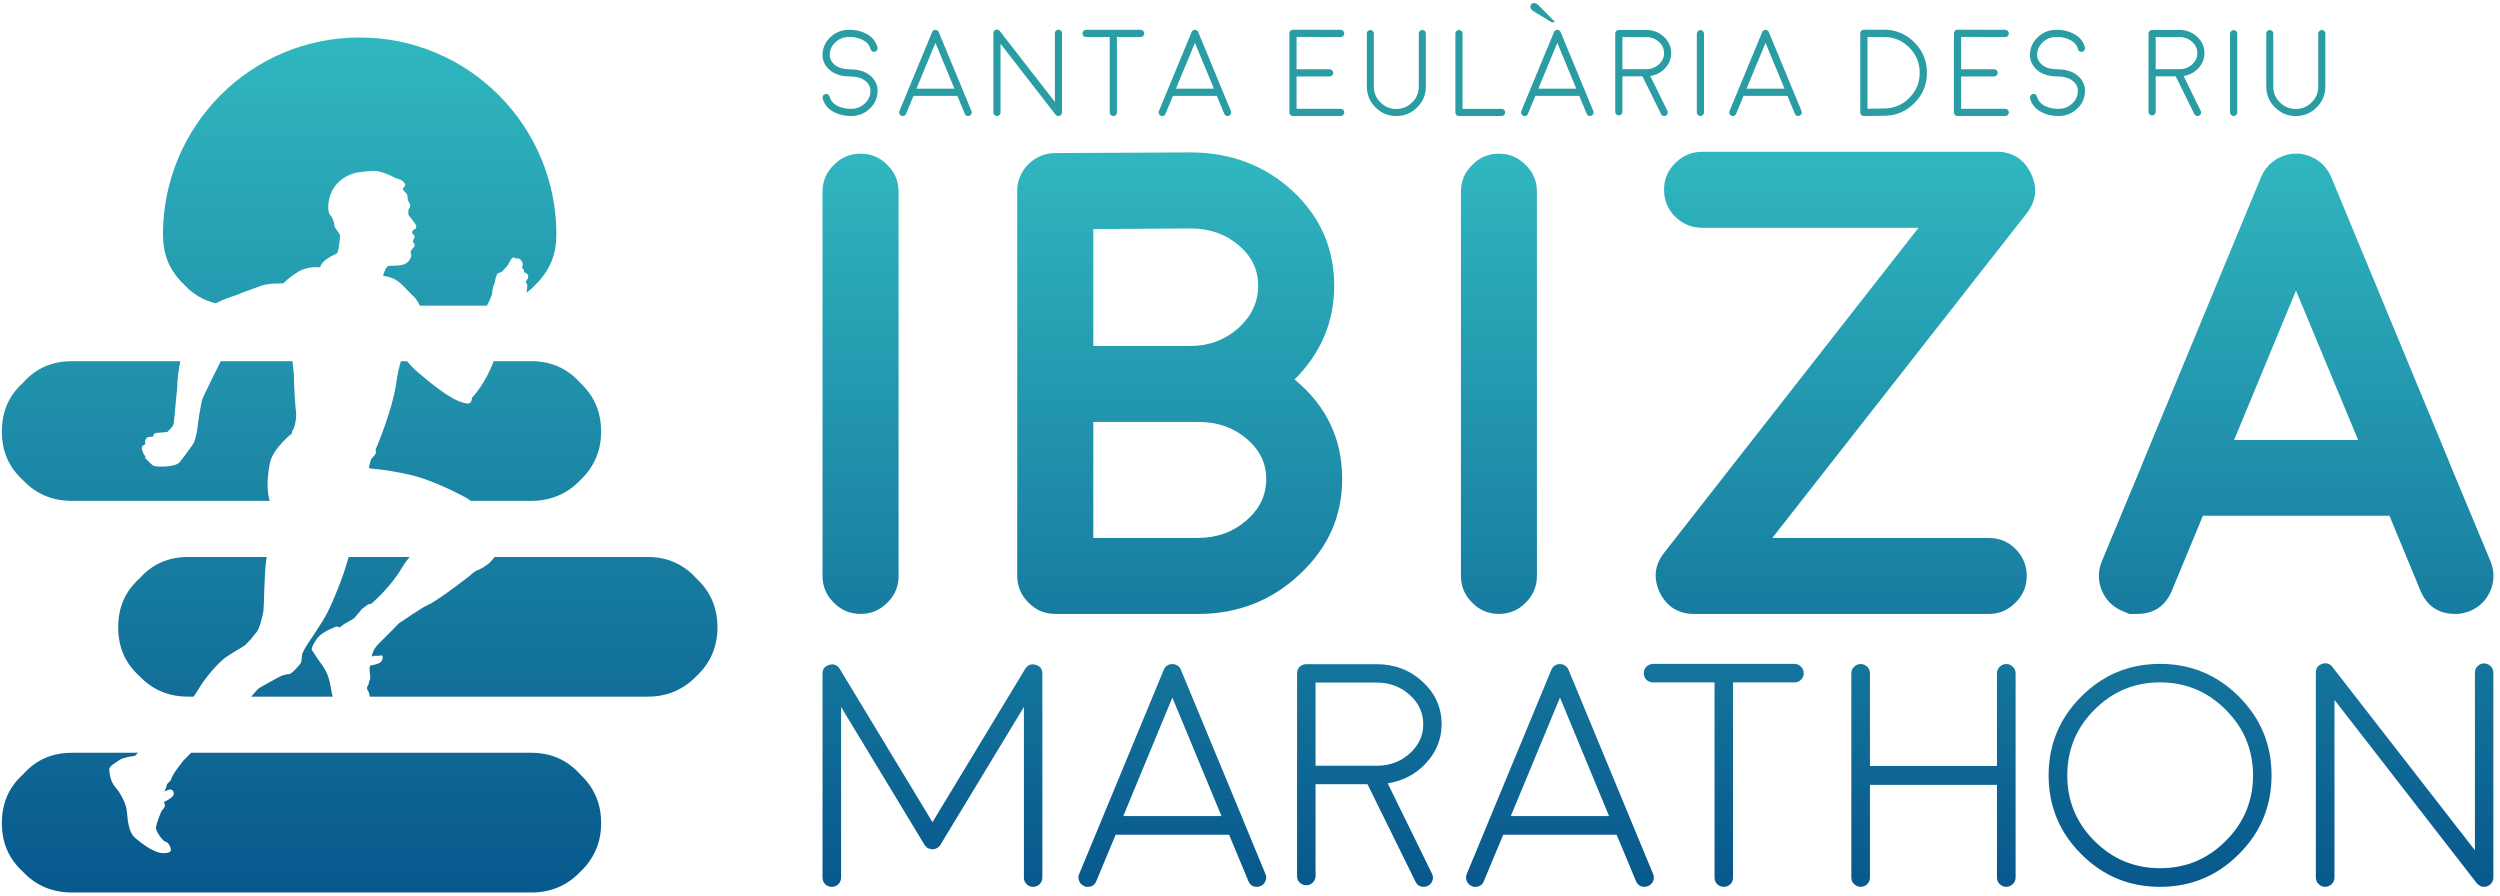
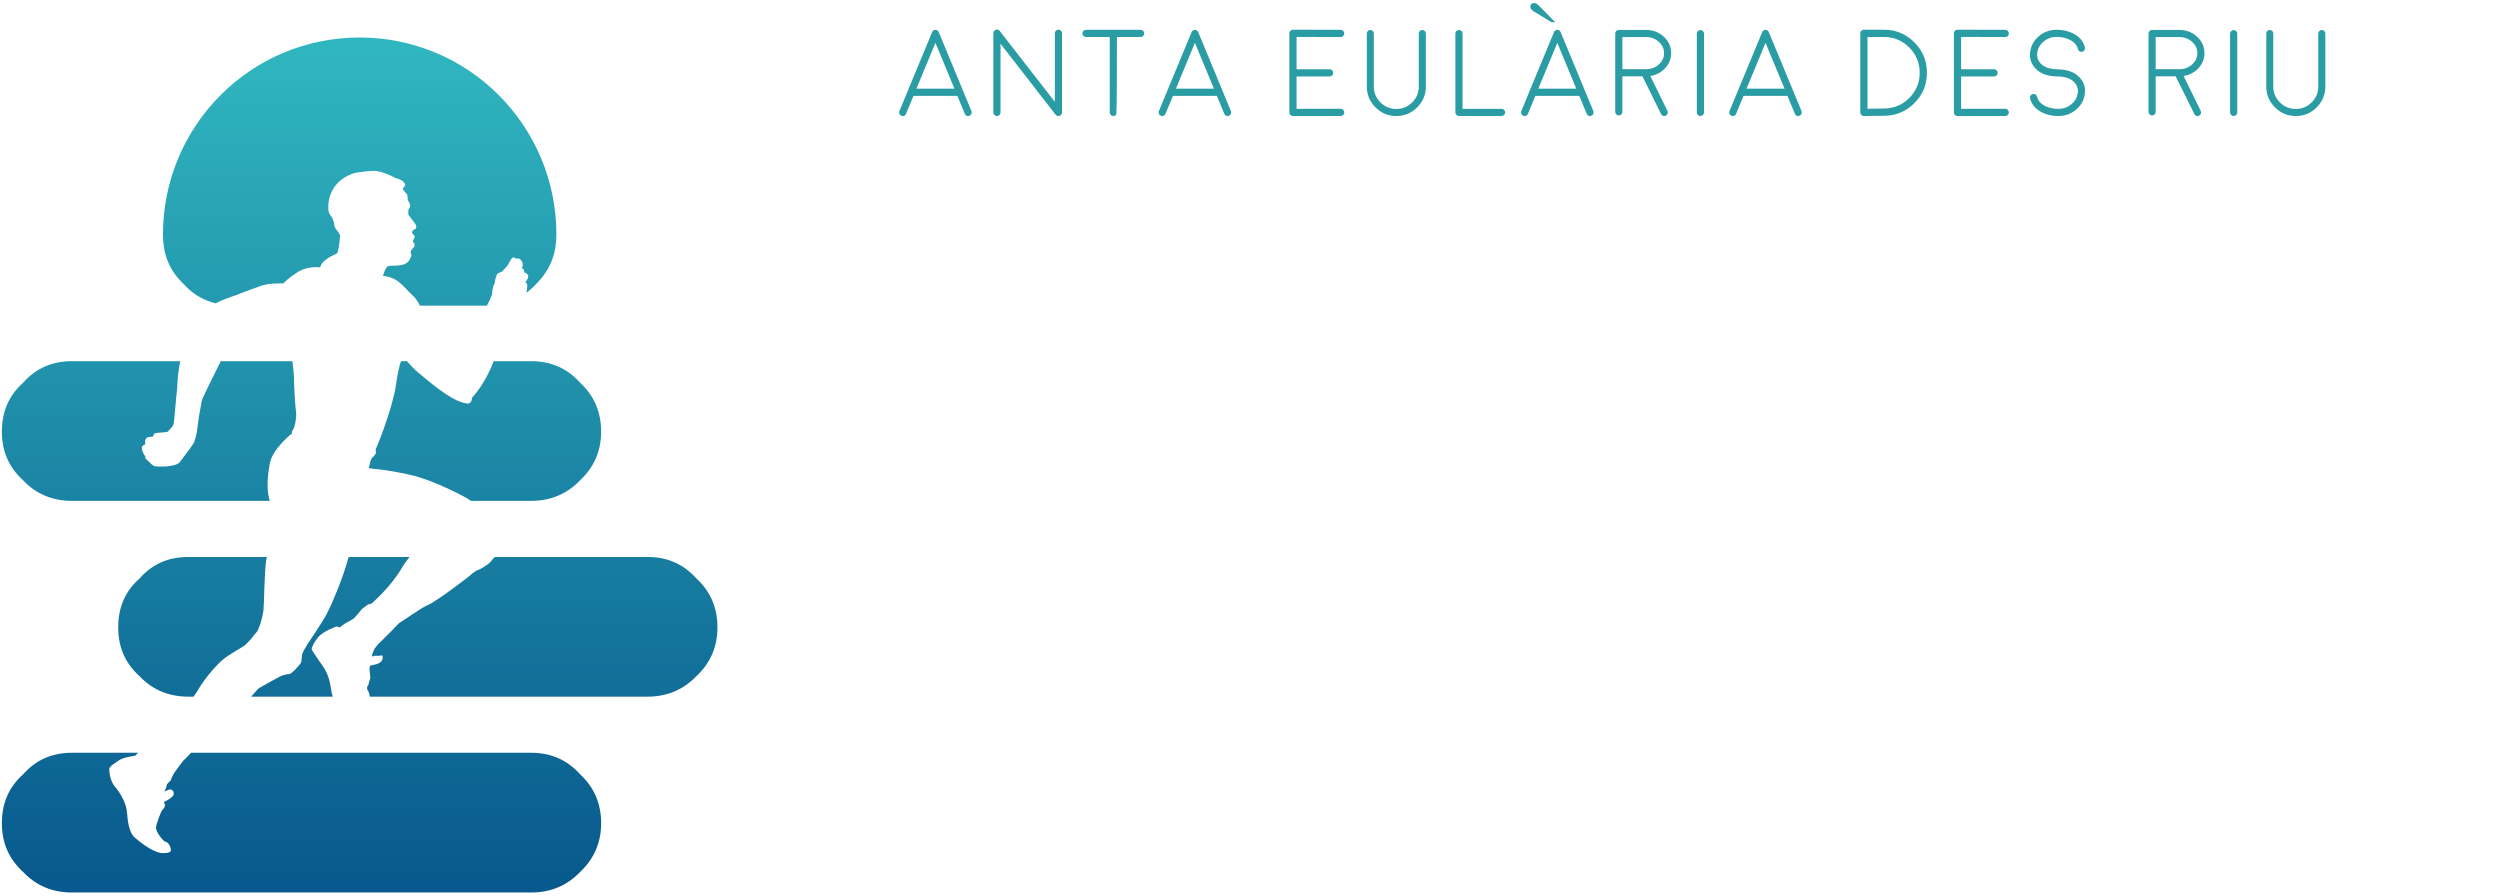
<svg xmlns="http://www.w3.org/2000/svg" id="" viewBox="0 0 254 91" style="background-color:#ffffff00" version="1.1" xml:space="preserve" x="0px" y="0px" width="254px" height="91px">
  <defs>
    <clipPath id="mask1">
      <path d="M 104.153 67.972 L 94.739 83.532 L 85.326 67.972 C 85.071 67.564 84.72 67.421 84.266 67.546 C 83.802 67.671 83.568 67.972 83.568 68.445 L 83.568 89.152 C 83.568 89.419 83.662 89.645 83.837 89.834 C 84.029 90.009 84.258 90.103 84.519 90.103 C 84.771 90.103 84.991 90.009 85.181 89.834 C 85.363 89.645 85.451 89.419 85.451 89.152 L 85.455 89.152 L 85.455 71.825 L 93.934 85.837 L 93.951 85.85 L 93.951 85.868 C 93.976 85.89 93.996 85.918 94.014 85.947 C 94.035 85.97 94.06 85.991 94.076 86.008 C 94.098 86.033 94.121 86.051 94.141 86.072 C 94.176 86.096 94.199 86.118 94.214 86.139 C 94.269 86.168 94.277 86.173 94.261 86.151 C 94.261 86.151 94.269 86.158 94.277 86.168 L 94.299 86.168 C 94.334 86.191 94.362 86.209 94.395 86.215 C 94.414 86.225 94.439 86.235 94.476 86.248 C 94.505 86.26 94.539 86.262 94.566 86.262 C 94.588 86.27 94.615 86.278 94.646 86.278 C 94.678 86.289 94.709 86.296 94.742 86.296 C 94.773 86.296 94.803 86.289 94.838 86.278 C 94.867 86.278 94.897 86.27 94.913 86.262 C 94.95 86.262 94.978 86.26 95.007 86.248 C 95.04 86.235 95.068 86.225 95.086 86.215 C 95.116 86.209 95.154 86.19 95.184 86.168 C 95.223 86.143 95.24 86.139 95.233 86.151 C 95.199 86.173 95.207 86.168 95.264 86.139 C 95.283 86.118 95.309 86.096 95.339 86.072 C 95.362 86.051 95.384 86.033 95.402 86.008 C 95.416 85.998 95.436 85.973 95.465 85.947 C 95.49 85.918 95.51 85.89 95.528 85.868 L 95.528 85.85 L 95.545 85.837 L 104.029 71.825 L 104.029 89.152 C 104.029 89.419 104.117 89.645 104.301 89.834 C 104.484 90.009 104.709 90.103 104.96 90.103 C 105.224 90.103 105.447 90.009 105.621 89.834 C 105.813 89.645 105.905 89.419 105.905 89.152 L 105.905 68.445 C 105.905 67.972 105.676 67.672 105.212 67.546 C 105.106 67.516 105.005 67.502 104.91 67.502 C 104.598 67.502 104.346 67.659 104.153 67.972 L 104.153 67.972 ZM 133.661 69.348 L 139.872 69.348 C 141.173 69.348 142.29 69.763 143.216 70.592 C 144.14 71.416 144.603 72.413 144.603 73.582 C 144.603 74.73 144.152 75.712 143.251 76.531 C 142.353 77.358 141.266 77.774 139.978 77.798 L 133.661 77.798 L 133.661 69.348 ZM 139.872 67.483 L 132.714 67.483 C 132.459 67.483 132.24 67.57 132.048 67.751 C 131.868 67.927 131.781 68.15 131.781 68.418 L 131.781 89.011 C 131.781 89.264 131.868 89.487 132.048 89.674 C 132.24 89.85 132.459 89.941 132.714 89.941 C 132.977 89.941 133.198 89.85 133.372 89.674 C 133.56 89.487 133.661 89.264 133.661 89.011 L 133.661 79.672 L 138.936 79.672 L 143.815 89.578 C 143.983 89.924 144.264 90.103 144.654 90.103 C 144.802 90.103 144.939 90.073 145.065 90.003 C 145.295 89.891 145.455 89.714 145.534 89.47 C 145.625 89.224 145.607 88.99 145.489 88.761 L 140.99 79.585 C 142.554 79.339 143.858 78.657 144.891 77.524 C 145.945 76.389 146.468 75.076 146.468 73.582 C 146.468 71.895 145.826 70.454 144.542 69.267 C 143.251 68.076 141.69 67.482 139.872 67.482 L 139.872 67.483 ZM 203.164 67.751 C 202.982 67.927 202.892 68.15 202.892 68.418 L 202.892 77.826 L 189.988 77.826 L 189.988 68.418 C 189.988 68.15 189.894 67.927 189.719 67.751 C 189.527 67.564 189.306 67.466 189.041 67.466 C 188.779 67.466 188.552 67.564 188.377 67.751 C 188.185 67.927 188.094 68.15 188.094 68.418 L 188.094 89.152 C 188.094 89.419 188.185 89.641 188.377 89.816 C 188.552 90.003 188.779 90.101 189.041 90.101 C 189.306 90.101 189.527 90.003 189.719 89.816 C 189.894 89.641 189.988 89.419 189.988 89.152 L 189.988 79.741 L 202.892 79.741 L 202.892 89.155 C 202.892 89.419 202.982 89.642 203.164 89.816 C 203.351 90.003 203.579 90.103 203.844 90.103 C 204.101 90.103 204.322 90.003 204.505 89.816 C 204.694 89.641 204.786 89.419 204.786 89.152 L 204.786 68.418 C 204.786 68.15 204.694 67.927 204.505 67.751 C 204.322 67.564 204.101 67.466 203.844 67.466 C 203.579 67.466 203.351 67.564 203.164 67.751 L 203.164 67.751 ZM 119.112 70.874 L 124.105 82.915 L 114.123 82.915 L 119.112 70.874 ZM 119 67.482 L 118.924 67.482 C 118.802 67.498 118.695 67.551 118.591 67.626 C 118.602 67.614 118.584 67.63 118.523 67.671 C 118.487 67.7 118.459 67.724 118.446 67.732 C 118.439 67.745 118.415 67.772 118.384 67.812 L 118.32 67.876 C 118.293 67.938 118.265 67.993 118.24 68.051 L 111.845 83.487 L 111.845 83.496 L 109.648 88.788 C 109.545 89.031 109.545 89.277 109.648 89.515 C 109.745 89.759 109.912 89.924 110.156 90.022 C 110.271 90.073 110.328 90.103 110.328 90.103 L 110.519 90.103 C 110.939 90.103 111.231 89.908 111.388 89.515 L 113.348 84.81 L 124.875 84.81 L 126.836 89.515 C 126.992 89.908 127.281 90.103 127.703 90.103 C 127.828 90.103 127.953 90.073 128.067 90.022 C 128.307 89.923 128.478 89.759 128.568 89.515 C 128.676 89.277 128.676 89.031 128.568 88.788 L 126.377 83.496 L 126.377 83.487 L 119.98 68.051 C 119.957 67.993 119.932 67.938 119.9 67.876 C 119.9 67.888 119.879 67.863 119.837 67.812 C 119.801 67.772 119.787 67.745 119.763 67.732 C 119.763 67.732 119.737 67.718 119.696 67.671 L 119.635 67.626 C 119.527 67.551 119.413 67.501 119.283 67.482 L 119.209 67.482 C 119.154 67.473 119.111 67.466 119.111 67.466 C 119.1 67.466 119.064 67.473 119 67.482 L 119 67.482 ZM 158.495 70.874 L 163.481 82.915 L 153.497 82.915 L 158.495 70.874 ZM 158.379 67.482 L 158.299 67.482 C 158.185 67.498 158.079 67.551 157.97 67.626 C 157.978 67.614 157.962 67.63 157.907 67.671 C 157.86 67.7 157.834 67.724 157.826 67.732 C 157.818 67.745 157.797 67.772 157.762 67.812 L 157.702 67.876 C 157.667 67.938 157.642 67.993 157.619 68.051 L 151.223 83.487 L 151.223 83.496 L 149.025 88.788 C 148.921 89.031 148.921 89.277 149.025 89.515 C 149.121 89.759 149.293 89.924 149.534 90.022 C 149.652 90.073 149.707 90.103 149.707 90.103 L 149.902 90.103 C 150.319 90.103 150.606 89.908 150.764 89.515 L 152.726 84.81 L 164.25 84.81 L 166.214 89.515 C 166.378 89.908 166.66 90.103 167.084 90.103 C 167.207 90.103 167.326 90.073 167.444 90.022 C 167.685 89.923 167.859 89.759 167.953 89.515 C 168.058 89.277 168.058 89.031 167.953 88.788 L 165.756 83.496 L 165.756 83.487 L 159.361 68.051 C 159.337 67.993 159.309 67.938 159.281 67.876 C 159.281 67.888 159.262 67.863 159.219 67.812 C 159.185 67.772 159.164 67.745 159.144 67.732 C 159.144 67.732 159.12 67.718 159.074 67.671 L 159.012 67.626 C 158.907 67.551 158.79 67.501 158.665 67.482 L 158.585 67.482 C 158.53 67.473 158.503 67.466 158.481 67.466 C 158.481 67.466 158.439 67.473 158.379 67.482 L 158.379 67.482 ZM 167.963 67.451 C 167.696 67.451 167.472 67.546 167.274 67.732 C 167.096 67.915 167.009 68.137 167.009 68.399 C 167.009 68.66 167.096 68.882 167.274 69.065 C 167.472 69.24 167.696 69.33 167.963 69.33 L 174.197 69.33 L 174.197 89.152 C 174.197 89.419 174.286 89.645 174.468 89.834 C 174.658 90.009 174.878 90.103 175.129 90.103 C 175.392 90.103 175.619 90.009 175.806 89.834 C 175.99 89.645 176.077 89.419 176.077 89.152 L 176.077 69.33 L 182.315 69.33 C 182.58 69.33 182.801 69.24 182.977 69.065 C 183.167 68.882 183.261 68.66 183.261 68.399 C 183.261 68.137 183.167 67.915 182.977 67.732 C 182.801 67.546 182.58 67.451 182.315 67.451 L 167.963 67.451 ZM 212.797 85.442 C 210.954 83.598 210.035 81.38 210.035 78.777 C 210.035 76.175 210.954 73.948 212.797 72.107 C 214.638 70.256 216.858 69.33 219.464 69.33 C 222.067 69.33 224.289 70.256 226.129 72.107 C 227.981 73.95 228.908 76.175 228.908 78.777 C 228.908 81.38 227.981 83.599 226.129 85.442 C 224.289 87.288 222.067 88.21 219.464 88.21 C 216.858 88.21 214.638 87.288 212.797 85.442 L 212.797 85.442 ZM 211.456 70.769 C 209.245 72.977 208.139 75.65 208.139 78.777 C 208.139 81.906 209.245 84.571 211.456 86.78 C 213.664 88.998 216.334 90.103 219.464 90.103 C 222.585 90.103 225.26 88.998 227.472 86.78 C 229.684 84.572 230.79 81.906 230.79 78.777 C 230.79 75.65 229.684 72.981 227.472 70.769 C 225.26 68.558 222.585 67.451 219.464 67.451 C 216.334 67.451 213.664 68.558 211.456 70.769 L 211.456 70.769 ZM 235.921 67.451 C 235.499 67.599 235.289 67.898 235.289 68.351 L 235.289 89.152 C 235.289 89.419 235.384 89.641 235.571 89.816 C 235.748 90.003 235.973 90.101 236.234 90.101 C 236.497 90.101 236.719 90.003 236.903 89.816 C 237.09 89.641 237.185 89.419 237.185 89.152 L 237.185 71.113 L 251.642 89.737 L 251.655 89.753 L 251.671 89.772 C 251.703 89.798 251.721 89.814 251.721 89.814 C 251.721 89.814 251.735 89.831 251.766 89.866 C 251.798 89.884 251.815 89.898 251.828 89.913 C 251.86 89.929 251.894 89.951 251.94 89.974 C 251.971 89.998 251.99 90.008 252.003 90.02 C 252.032 90.031 252.073 90.048 252.128 90.071 L 252.19 90.084 C 252.252 90.093 252.316 90.101 252.377 90.101 C 252.432 90.101 252.489 90.093 252.565 90.084 C 252.565 90.084 252.586 90.077 252.616 90.071 C 252.661 90.06 252.694 90.048 252.728 90.038 C 252.744 90.024 252.766 90.014 252.789 90.003 C 252.819 89.998 252.85 89.981 252.885 89.957 C 252.906 89.944 252.921 89.941 252.934 89.923 C 252.944 89.916 252.952 89.91 252.959 89.905 C 252.951 89.916 252.967 89.9 253.01 89.869 C 253.041 89.834 253.065 89.812 253.075 89.798 C 253.093 89.775 253.115 89.753 253.135 89.72 C 253.161 89.691 253.172 89.661 253.182 89.645 C 253.208 89.626 253.223 89.595 253.227 89.567 C 253.24 89.532 253.253 89.507 253.265 89.484 C 253.273 89.462 253.285 89.429 253.295 89.389 C 253.303 89.356 253.31 89.332 253.31 89.31 C 253.326 89.281 253.326 89.247 253.326 89.215 L 253.326 89.152 L 253.326 68.351 C 253.326 68.087 253.24 67.863 253.055 67.689 C 252.871 67.497 252.648 67.404 252.377 67.404 C 252.128 67.404 251.908 67.496 251.719 67.689 C 251.534 67.863 251.451 68.087 251.451 68.351 L 251.451 86.387 L 236.978 67.77 C 236.783 67.515 236.548 67.387 236.275 67.387 C 236.164 67.387 236.046 67.408 235.921 67.451 L 235.921 67.451 ZM 231.803 15.911 L 231.804 15.91 C 231.781 15.921 231.78 15.922 231.803 15.911 L 231.803 15.911 ZM 231.804 15.91 C 231.808 15.908 231.812 15.906 231.819 15.903 C 231.82 15.902 231.82 15.902 231.82 15.902 C 231.819 15.902 231.812 15.905 231.804 15.91 L 231.804 15.91 ZM 233.273 29.523 L 239.586 44.702 L 226.987 44.702 L 233.273 29.523 ZM 233.468 15.616 L 233.275 15.616 L 233.109 15.616 L 232.911 15.616 L 232.749 15.651 C 232.644 15.67 232.566 15.687 232.519 15.687 L 232.388 15.716 C 232.26 15.761 232.183 15.78 232.165 15.78 C 232.12 15.801 232.04 15.824 231.932 15.849 C 231.881 15.873 231.843 15.892 231.819 15.903 C 231.812 15.908 231.776 15.933 231.706 15.976 C 231.596 16.02 231.518 16.053 231.478 16.075 C 231.451 16.075 231.389 16.107 231.281 16.172 L 231.15 16.27 C 231.122 16.294 231.069 16.335 230.981 16.398 C 230.874 16.464 230.83 16.5 230.856 16.5 C 230.83 16.5 230.773 16.544 230.688 16.63 C 230.623 16.672 230.58 16.707 230.555 16.73 C 230.555 16.748 230.512 16.802 230.423 16.891 C 230.36 16.955 230.331 17 230.331 17.023 C 230.303 17.046 230.26 17.087 230.199 17.152 C 230.128 17.242 230.098 17.296 230.098 17.319 C 230.076 17.341 230.034 17.392 229.971 17.484 L 229.903 17.645 C 229.834 17.752 229.78 17.863 229.735 17.971 L 217.694 47.03 L 217.694 47.06 L 213.54 57.041 C 213.148 58.02 213.148 59.003 213.54 59.983 C 213.956 60.966 214.653 61.662 215.635 62.081 C 216.117 62.276 216.353 62.377 216.353 62.377 L 217.109 62.377 C 218.829 62.377 220.023 61.577 220.673 59.984 L 223.818 52.397 L 242.768 52.397 L 245.906 59.984 C 246.562 61.577 247.75 62.377 249.474 62.377 C 249.977 62.377 250.471 62.278 250.948 62.082 C 251.93 61.664 252.626 60.968 253.043 59.984 C 253.438 59.004 253.438 58.022 253.043 57.044 L 248.881 47.063 L 248.881 47.032 L 236.846 17.974 C 236.803 17.865 236.746 17.756 236.682 17.645 C 236.682 17.623 236.649 17.571 236.579 17.486 C 236.519 17.395 236.482 17.343 236.482 17.32 C 236.482 17.298 236.434 17.244 236.352 17.154 L 236.258 17.025 C 236.258 17.002 236.213 16.949 236.128 16.861 C 236.06 16.795 236.028 16.749 236.028 16.73 C 235.981 16.708 235.928 16.662 235.865 16.595 C 235.798 16.53 235.753 16.5 235.736 16.5 C 235.708 16.476 235.653 16.436 235.566 16.368 L 235.44 16.273 C 235.414 16.247 235.352 16.203 235.239 16.139 C 235.13 16.077 235.091 16.054 235.108 16.077 C 234.892 15.947 234.65 15.849 234.389 15.78 C 234.431 15.78 234.389 15.771 234.256 15.75 C 234.147 15.706 234.074 15.687 234.029 15.687 L 233.861 15.651 L 233.669 15.616 L 233.468 15.616 ZM 84.717 16.761 C 83.955 17.5 83.568 18.409 83.568 19.477 L 83.568 58.512 C 83.568 59.581 83.955 60.486 84.717 61.23 C 85.459 61.992 86.359 62.373 87.431 62.373 C 88.498 62.373 89.408 61.993 90.152 61.23 C 90.916 60.486 91.295 59.581 91.295 58.512 L 91.295 19.477 C 91.295 18.409 90.916 17.5 90.152 16.761 C 89.409 15.996 88.5 15.614 87.431 15.614 C 86.359 15.614 85.459 15.996 84.717 16.761 L 84.717 16.761 ZM 149.577 16.761 C 148.815 17.5 148.431 18.409 148.431 19.477 L 148.431 58.512 C 148.431 59.581 148.815 60.486 149.577 61.23 C 150.314 61.992 151.219 62.373 152.292 62.373 C 153.363 62.373 154.265 61.993 155.011 61.23 C 155.768 60.486 156.151 59.581 156.151 58.512 L 156.151 19.477 C 156.151 18.409 155.768 17.5 155.011 16.761 C 154.265 15.996 153.363 15.614 152.292 15.614 C 151.221 15.614 150.314 15.996 149.577 16.761 L 149.577 16.761 ZM 111.08 42.87 L 120.956 42.87 L 121.482 42.87 L 121.777 42.87 C 123.698 42.87 125.323 43.441 126.654 44.574 C 127.983 45.688 128.648 47.053 128.648 48.665 C 128.648 50.323 127.971 51.73 126.625 52.883 C 125.267 54.063 123.631 54.653 121.713 54.653 L 111.08 54.653 L 111.08 42.87 ZM 111.081 23.273 L 120.956 23.21 C 122.879 23.21 124.508 23.776 125.839 24.908 C 127.168 26.023 127.83 27.393 127.83 29.033 C 127.83 30.69 127.153 32.13 125.806 33.351 C 124.428 34.55 122.813 35.151 120.956 35.151 L 111.081 35.151 L 111.081 23.273 ZM 107.184 15.552 C 106.139 15.574 105.23 15.955 104.464 16.695 C 103.727 17.462 103.351 18.363 103.351 19.413 L 103.351 58.512 C 103.351 59.581 103.741 60.486 104.501 61.23 C 105.24 61.992 106.15 62.373 107.217 62.373 L 107.217 62.377 L 121.713 62.377 C 125.744 62.377 129.193 61.035 132.05 58.348 C 134.93 55.669 136.367 52.438 136.367 48.665 C 136.367 44.588 134.759 41.213 131.53 38.554 C 134.214 35.87 135.553 32.695 135.553 29.033 C 135.553 25.237 134.149 22.031 131.336 19.413 C 128.499 16.795 125.027 15.485 120.924 15.485 L 107.184 15.552 ZM 172.961 15.42 C 171.894 15.42 170.978 15.801 170.213 16.564 C 169.447 17.308 169.068 18.215 169.068 19.282 C 169.068 20.349 169.447 21.264 170.213 22.031 C 170.977 22.77 171.894 23.145 172.961 23.145 L 194.918 23.145 L 169.106 56.122 C 168.095 57.392 167.951 58.755 168.641 60.216 C 169.363 61.654 170.53 62.377 172.144 62.377 L 202.052 62.377 C 203.117 62.377 204.022 61.993 204.769 61.231 C 205.527 60.489 205.917 59.582 205.917 58.512 C 205.917 57.447 205.527 56.528 204.769 55.767 C 204.022 55.024 203.117 54.655 202.052 54.655 L 180.065 54.655 L 205.917 21.673 C 206.893 20.409 207.032 19.053 206.341 17.614 C 205.62 16.149 204.462 15.42 202.873 15.42 L 172.961 15.42 Z" fill="none" />
    </clipPath>
    <linearGradient id="gradient1" x1="49.994%" y1="0.067%" x2="49.994%" y2="100.067%">
      <stop stop-color="#30b6bf" stop-opacity="1" offset="1%" />
      <stop stop-color="#08598d" stop-opacity="1" offset="99%" />
    </linearGradient>
    <clipPath id="mask2">
      <path d="M 19.416 76.481 C 19.063 76.841 18.795 77.119 18.795 77.119 L 18.642 77.261 C 18.517 77.404 17.717 78.481 17.641 78.626 C 17.569 78.772 17.351 79.206 17.351 79.277 C 17.285 79.344 17.147 79.491 17.068 79.564 C 16.99 79.633 16.922 79.707 16.922 79.845 C 16.922 79.987 16.704 80.424 16.704 80.424 C 16.704 80.424 17.147 80.202 17.285 80.202 C 17.428 80.202 17.717 80.353 17.643 80.712 C 17.569 81.068 16.639 81.497 16.639 81.497 C 16.923 81.861 16.639 82.148 16.491 82.293 C 16.344 82.435 15.85 83.8 15.85 84.091 C 15.779 84.377 16.56 85.529 16.851 85.529 C 17.148 85.596 17.352 86.109 17.352 86.251 C 17.352 86.384 17.499 86.679 16.56 86.679 C 15.634 86.679 14.262 85.596 13.691 85.098 C 13.111 84.59 12.971 83.443 12.899 82.509 C 12.83 81.577 12.176 80.496 11.68 79.925 C 11.174 79.344 11.101 78.415 11.101 78.122 C 11.101 77.835 11.895 77.404 12.176 77.192 C 12.533 76.972 13.404 76.831 13.471 76.831 C 13.548 76.831 13.832 76.761 13.832 76.689 C 13.832 76.648 13.941 76.564 14.056 76.481 L 7.307 76.481 C 5.314 76.481 3.661 77.186 2.358 78.663 C 0.871 79.99 0.19 81.637 0.19 83.632 C 0.19 85.602 0.871 87.246 2.358 88.597 C 3.661 89.976 5.314 90.677 7.307 90.677 L 53.997 90.677 C 55.93 90.677 57.617 89.976 58.935 88.597 C 60.364 87.246 61.076 85.602 61.076 83.632 C 61.076 81.637 60.364 79.99 58.935 78.663 C 57.616 77.186 55.929 76.481 53.997 76.481 L 19.416 76.481 ZM 19.129 56.588 C 17.131 56.588 15.481 57.292 14.176 58.773 C 12.689 60.098 12.009 61.742 12.009 63.741 C 12.009 65.71 12.689 67.356 14.176 68.698 C 15.481 70.078 17.131 70.779 19.129 70.779 L 19.665 70.779 C 19.838 70.544 19.981 70.328 20.086 70.148 C 20.874 68.782 22.097 67.484 22.603 67.053 C 23.034 66.626 24.758 65.69 24.901 65.547 C 25.043 65.399 25.4 65.045 25.468 64.965 C 25.551 64.902 25.766 64.536 26.049 64.251 C 26.335 63.967 26.698 62.598 26.769 62.02 C 26.84 61.449 26.84 58.214 27.059 56.846 C 27.076 56.766 27.099 56.676 27.113 56.588 L 19.129 56.588 ZM 35.422 56.588 C 34.856 58.724 33.734 61.325 33.302 62.165 C 32.816 63.169 31.303 65.327 31.225 65.474 C 31.164 65.547 30.801 66.189 30.721 66.409 C 30.649 66.626 30.649 67.129 30.582 67.336 C 30.438 67.556 29.648 68.489 29.361 68.489 C 29.067 68.489 28.639 68.63 28.348 68.782 C 28.063 68.923 26.556 69.784 26.415 69.856 C 26.265 69.933 26.121 70.068 25.766 70.503 C 25.686 70.595 25.599 70.684 25.519 70.779 L 33.815 70.779 C 33.707 70.512 33.698 70.323 33.672 70.219 C 33.601 69.933 33.531 68.709 32.816 67.7 C 32.093 66.697 31.735 66.118 31.666 65.976 C 31.666 65.835 31.803 65.399 32.301 64.759 C 32.888 64.109 33.961 63.751 34.107 63.677 C 34.317 63.607 34.455 63.751 34.455 63.751 C 34.455 63.751 34.746 63.607 34.887 63.462 C 35.036 63.321 35.832 62.959 35.973 62.815 C 36.11 62.67 36.406 62.308 36.478 62.238 C 36.546 62.166 36.694 61.955 36.764 61.88 C 36.834 61.808 37.271 61.52 37.337 61.449 C 37.408 61.377 37.696 61.377 37.769 61.304 C 37.837 61.232 39.71 59.65 40.862 57.64 C 41.111 57.222 41.366 56.9 41.616 56.588 L 35.422 56.588 ZM 50.258 56.588 C 50.152 56.701 50.024 56.846 49.848 57.067 C 49.557 57.425 48.627 57.92 48.553 57.92 C 48.484 57.92 48.341 57.995 48.051 58.212 C 47.613 58.647 44.242 61.161 43.514 61.447 C 42.803 61.734 40.717 63.241 40.646 63.241 C 40.569 63.241 39.924 63.967 39.852 64.032 C 39.788 64.108 38.702 65.186 38.627 65.254 C 38.493 65.327 37.984 65.974 37.984 66.045 C 37.984 66.118 37.911 66.189 37.837 66.409 C 37.769 66.626 37.769 66.696 37.837 66.696 C 37.911 66.696 37.984 66.626 38.055 66.626 L 38.559 66.626 C 38.629 66.626 38.991 66.409 38.854 66.981 C 38.702 67.556 37.696 67.556 37.623 67.633 C 37.545 67.7 37.545 67.992 37.545 68.062 C 37.545 68.133 37.623 68.634 37.623 68.853 C 37.623 69.069 37.479 69.214 37.479 69.352 C 37.479 69.495 37.408 69.645 37.337 69.716 C 37.271 69.784 37.271 70.068 37.408 70.219 C 37.502 70.317 37.539 70.557 37.565 70.779 L 65.82 70.779 C 67.754 70.779 69.434 70.078 70.758 68.696 C 72.186 67.356 72.894 65.71 72.894 63.74 C 72.893 61.742 72.186 60.098 70.758 58.773 C 69.434 57.292 67.754 56.588 65.82 56.588 L 50.258 56.588 ZM 7.306 36.696 C 5.314 36.696 3.66 37.398 2.355 38.878 C 0.871 40.203 0.19 41.851 0.19 43.849 C 0.19 45.815 0.871 47.46 2.355 48.803 C 3.661 50.188 5.314 50.887 7.306 50.887 L 27.397 50.887 C 27.059 49.706 27.172 48.369 27.418 47.069 C 27.703 45.56 29.648 44.053 29.648 44.053 C 29.648 44.053 29.648 43.76 29.789 43.626 C 29.937 43.478 30.155 42.4 30.081 41.898 C 30.004 41.391 29.861 39.164 29.861 38.156 C 29.842 37.841 29.779 37.298 29.71 36.696 L 22.43 36.696 C 21.846 37.864 20.588 40.39 20.514 40.672 C 20.447 40.96 20.16 42.544 20.086 43.262 C 20.019 44.053 19.801 44.697 19.729 44.913 C 19.656 45.127 18.721 46.352 18.286 46.926 C 17.859 47.503 15.989 47.426 15.703 47.361 C 15.411 47.284 14.978 46.711 14.838 46.637 C 14.691 46.569 14.838 46.28 14.691 46.28 C 14.625 46.209 14.406 45.778 14.406 45.484 C 14.406 45.197 14.838 45.197 14.763 45.058 C 14.691 44.913 14.763 44.626 14.908 44.483 C 15.052 44.336 15.564 44.411 15.564 44.336 C 15.564 44.264 15.564 44.193 15.705 44.052 C 15.849 43.905 16.991 43.977 17.07 43.834 C 17.148 43.697 17.569 43.406 17.643 43.042 C 17.717 42.682 17.859 40.67 18.002 39.445 C 18.021 38.415 18.155 37.496 18.317 36.696 L 7.306 36.696 ZM 50.149 36.696 L 50.149 36.696 C 50.141 36.704 50.141 36.713 50.141 36.721 C 49.334 38.944 48.051 40.312 47.974 40.388 C 47.909 40.527 47.974 41.169 47.258 40.96 C 45.676 40.672 43.234 38.444 42.515 37.875 C 42.135 37.573 41.675 37.074 41.346 36.696 L 40.736 36.696 C 40.592 37.111 40.408 37.836 40.219 39.165 C 39.852 41.606 38.271 45.486 38.201 45.562 C 38.125 45.633 38.201 45.921 38.201 45.995 C 38.201 46.138 37.837 46.49 37.768 46.569 C 37.695 46.638 37.544 47.141 37.544 47.214 C 37.544 47.361 37.408 47.503 37.544 47.574 C 37.695 47.642 38.991 47.642 41.58 48.223 C 44.17 48.794 47.256 50.52 47.402 50.592 C 47.441 50.613 47.617 50.734 47.836 50.887 L 53.996 50.887 C 55.928 50.887 57.615 50.188 58.934 48.803 C 60.364 47.46 61.073 45.815 61.073 43.849 C 61.073 41.851 60.364 40.203 58.934 38.878 C 57.615 37.398 55.928 36.696 53.996 36.696 L 50.149 36.696 ZM 16.556 23.848 L 16.572 23.848 C 16.572 23.866 16.564 23.888 16.566 23.904 C 16.566 25.953 17.267 27.556 18.747 28.952 C 19.621 29.913 20.7 30.517 21.918 30.82 C 22.926 30.274 24.204 29.944 24.258 29.889 C 24.334 29.816 25.402 29.46 26.559 29.024 C 27.705 28.669 28.785 28.883 28.854 28.739 C 28.998 28.594 29.218 28.311 30.219 27.659 C 31.226 27.017 32.303 27.157 32.528 27.157 C 32.745 26.3 34.11 25.862 34.252 25.72 C 34.393 25.578 34.545 24.284 34.545 23.923 C 34.456 23.565 33.961 23.204 33.961 22.845 C 33.961 22.554 33.82 22.348 33.747 22.125 C 33.672 21.91 33.24 21.839 33.375 20.618 C 33.672 18.244 35.76 17.597 36.328 17.523 C 36.904 17.454 37.697 17.311 38.273 17.382 C 38.857 17.454 39.711 17.815 40.221 18.105 C 41.15 18.315 41.15 18.75 41.15 18.75 C 41.223 18.814 41.076 18.965 41.076 18.965 C 41.005 19.035 40.864 19.254 40.933 19.254 C 40.933 19.254 41.223 19.608 41.361 19.758 C 41.438 19.896 41.361 20.257 41.51 20.47 C 41.865 20.976 41.51 21.191 41.51 21.265 C 41.51 21.336 41.438 21.694 41.51 21.839 C 41.582 21.984 42.294 22.774 42.294 22.991 C 42.294 23.204 42.227 23.278 42.149 23.278 C 42.086 23.278 41.865 23.493 41.865 23.565 C 41.865 23.637 41.943 23.847 42.086 23.923 C 42.227 24 42.01 24.358 42.01 24.358 C 42.01 24.358 41.865 24.569 42.01 24.641 C 42.149 24.717 42.149 25.002 42.086 25.076 C 42.01 25.148 41.791 25.358 41.721 25.578 C 41.646 25.791 42.01 25.72 41.584 26.442 C 41.15 27.157 39.855 26.945 39.498 27.017 C 39.136 27.084 38.919 28.025 38.919 28.025 C 40.501 28.236 40.793 28.954 41.943 30.036 C 42.303 30.377 42.508 30.722 42.66 31.055 L 49.436 31.055 C 49.436 31.055 49.453 31.051 49.468 31.051 C 49.551 30.867 49.701 30.711 49.992 29.889 C 50.059 28.883 50.28 28.883 50.28 28.669 C 50.28 28.453 50.422 28.025 50.492 27.874 C 50.555 27.733 50.922 27.659 51.005 27.59 C 51.067 27.516 51.571 27.017 51.639 26.868 C 51.713 26.727 51.926 26.225 52.14 26.154 C 52.367 26.154 52.438 26.3 52.438 26.3 C 52.438 26.3 52.651 26.154 52.865 26.368 C 53.3 26.726 53.018 27.234 53.018 27.234 C 53.365 27.371 53.226 27.733 53.226 27.733 C 53.226 27.733 53.3 27.59 53.51 27.803 C 53.941 28.086 53.365 28.669 53.365 28.669 C 53.675 28.73 53.562 29.314 53.482 29.748 C 53.793 29.514 54.1 29.257 54.377 28.954 C 55.802 27.559 56.52 25.956 56.52 23.906 C 56.52 23.888 56.531 23.848 56.531 23.848 C 56.531 12.767 47.599 3.809 36.535 3.809 C 25.482 3.809 16.556 12.767 16.556 23.848 L 16.556 23.848 Z" fill="none" />
    </clipPath>
    <linearGradient id="gradient2" x1="50.083%" y1="-0.021%" x2="50.083%" y2="99.981%">
      <stop stop-color="#30b6bf" stop-opacity="1" offset="1%" />
      <stop stop-color="#08598d" stop-opacity="1" offset="99%" />
    </linearGradient>
  </defs>
  <g id="Capa%201">
    <g clip-path="url(#mask1)">
      <g>
-         <path d="M 83.568 15.42 L 83.568 90.103 L 253.436 90.103 L 253.436 15.42 L 83.568 15.42 Z" fill="url(#gradient1)" />
-       </g>
+         </g>
    </g>
    <g clip-path="url(#mask2)">
      <g>
        <path d="M 0.19 3.81 L 0.19 90.677 L 72.894 90.677 L 72.894 3.81 L 0.19 3.81 Z" fill="url(#gradient2)" />
      </g>
    </g>
-     <path d="M 86.346 7.769 C 85.372 7.757 84.628 7.488 84.132 6.956 C 83.736 6.535 83.546 6.043 83.57 5.485 C 83.606 4.798 83.881 4.215 84.41 3.739 C 84.929 3.263 85.557 3.023 86.284 3.023 C 86.928 3.023 87.503 3.157 88.006 3.426 C 88.615 3.746 88.996 4.206 89.157 4.812 C 89.179 4.91 89.168 5 89.117 5.086 C 89.066 5.174 88.987 5.228 88.892 5.252 C 88.794 5.283 88.704 5.271 88.619 5.216 C 88.531 5.168 88.475 5.095 88.451 4.996 C 88.341 4.574 88.057 4.252 87.599 4.033 C 87.214 3.846 86.775 3.751 86.284 3.751 C 85.749 3.751 85.293 3.922 84.908 4.264 C 84.526 4.604 84.324 5.025 84.298 5.521 C 84.281 5.873 84.406 6.183 84.666 6.456 C 85.019 6.835 85.584 7.03 86.356 7.042 C 86.46 7.044 86.545 7.082 86.614 7.151 C 86.684 7.225 86.716 7.312 86.716 7.415 C 86.712 7.513 86.677 7.597 86.607 7.665 C 86.533 7.733 86.445 7.769 86.353 7.769 L 86.346 7.769 L 86.346 7.769 ZM 84.731 11.393 C 84.124 11.069 83.744 10.605 83.585 9.998 C 83.561 9.906 83.568 9.813 83.621 9.722 C 83.673 9.638 83.751 9.584 83.845 9.558 C 83.941 9.533 84.031 9.545 84.124 9.596 C 84.209 9.648 84.262 9.722 84.287 9.815 C 84.394 10.239 84.684 10.562 85.141 10.786 C 85.527 10.967 85.961 11.06 86.457 11.06 C 86.99 11.06 87.445 10.889 87.831 10.548 C 88.21 10.206 88.418 9.789 88.439 9.295 C 88.457 8.942 88.335 8.628 88.074 8.354 C 87.72 7.977 87.154 7.782 86.382 7.769 C 86.281 7.769 86.194 7.731 86.126 7.658 C 86.057 7.585 86.022 7.498 86.022 7.402 C 86.025 7.3 86.064 7.215 86.138 7.146 C 86.209 7.077 86.291 7.042 86.397 7.042 C 87.374 7.06 88.111 7.33 88.607 7.86 C 89.004 8.281 89.191 8.768 89.162 9.327 C 89.134 10.015 88.856 10.596 88.332 11.072 C 87.811 11.549 87.186 11.789 86.457 11.789 C 85.812 11.789 85.24 11.656 84.731 11.393 L 84.731 11.393 Z" fill="#299ca4" />
    <path d="M 91.575 11.757 C 91.481 11.72 91.416 11.655 91.381 11.562 C 91.34 11.469 91.34 11.374 91.381 11.283 L 92.231 9.234 L 92.231 9.227 L 94.705 3.261 C 94.713 3.24 94.726 3.217 94.736 3.194 L 94.76 3.168 C 94.774 3.152 94.78 3.143 94.783 3.14 C 94.787 3.134 94.798 3.126 94.816 3.114 C 94.832 3.1 94.842 3.094 94.838 3.097 C 94.88 3.067 94.92 3.05 94.968 3.042 L 94.998 3.042 C 95.018 3.037 95.036 3.034 95.04 3.034 C 95.04 3.034 95.058 3.037 95.075 3.042 L 95.108 3.042 C 95.158 3.05 95.198 3.067 95.241 3.097 L 95.262 3.114 C 95.282 3.132 95.288 3.14 95.293 3.14 C 95.299 3.143 95.307 3.153 95.319 3.168 C 95.337 3.191 95.342 3.198 95.342 3.194 C 95.356 3.217 95.366 3.24 95.374 3.261 L 97.849 9.227 L 97.849 9.234 L 98.699 11.283 C 98.737 11.374 98.737 11.469 98.699 11.562 C 98.66 11.655 98.597 11.72 98.504 11.757 C 98.459 11.778 98.408 11.788 98.362 11.788 C 98.2 11.788 98.088 11.712 98.025 11.562 L 97.269 9.741 L 92.809 9.741 L 92.053 11.562 C 91.993 11.712 91.88 11.788 91.715 11.788 L 91.643 11.788 C 91.643 11.788 91.623 11.779 91.575 11.757 L 91.575 11.757 ZM 96.971 9.009 L 95.04 4.353 L 93.11 9.009 L 96.971 9.009 Z" fill="#299ca4" />
    <path d="M 107.258 11.66 L 107.252 11.653 L 107.244 11.648 L 101.654 4.445 L 101.654 11.421 C 101.654 11.524 101.621 11.608 101.547 11.678 C 101.478 11.749 101.393 11.788 101.289 11.788 C 101.19 11.788 101.103 11.749 101.033 11.678 C 100.963 11.608 100.924 11.524 100.924 11.421 L 100.924 3.377 C 100.924 3.202 101.009 3.088 101.17 3.03 C 101.338 2.972 101.475 3.013 101.578 3.151 L 107.175 10.353 L 107.175 3.377 C 107.175 3.277 107.209 3.191 107.278 3.12 C 107.348 3.048 107.434 3.013 107.531 3.013 C 107.633 3.013 107.721 3.048 107.797 3.12 C 107.863 3.191 107.899 3.277 107.899 3.377 L 107.899 11.421 L 107.899 11.448 C 107.899 11.459 107.897 11.471 107.891 11.482 C 107.891 11.492 107.89 11.501 107.883 11.513 C 107.883 11.528 107.879 11.541 107.873 11.549 C 107.87 11.558 107.863 11.566 107.862 11.58 C 107.859 11.593 107.852 11.602 107.841 11.609 C 107.84 11.618 107.832 11.629 107.824 11.639 C 107.815 11.652 107.807 11.661 107.799 11.671 C 107.795 11.674 107.787 11.682 107.777 11.694 C 107.755 11.711 107.751 11.714 107.758 11.708 C 107.765 11.703 107.764 11.708 107.744 11.719 C 107.741 11.724 107.735 11.727 107.728 11.733 C 107.713 11.74 107.7 11.747 107.689 11.749 C 107.68 11.755 107.675 11.759 107.665 11.763 C 107.653 11.767 107.639 11.773 107.623 11.774 C 107.611 11.779 107.602 11.782 107.602 11.782 C 107.574 11.786 107.551 11.789 107.53 11.789 C 107.506 11.789 107.483 11.786 107.457 11.782 L 107.434 11.774 C 107.414 11.767 107.395 11.761 107.385 11.757 C 107.381 11.753 107.369 11.747 107.36 11.737 C 107.346 11.73 107.33 11.722 107.319 11.716 C 107.314 11.711 107.305 11.705 107.295 11.696 C 107.281 11.684 107.276 11.678 107.276 11.678 C 107.276 11.678 107.272 11.673 107.258 11.66 L 107.258 11.66 Z" fill="#299ca4" />
-     <path d="M 112.749 3.757 L 110.339 3.757 C 110.238 3.757 110.15 3.723 110.076 3.652 C 110.008 3.582 109.976 3.497 109.976 3.397 C 109.976 3.293 110.008 3.208 110.076 3.141 C 110.15 3.068 110.238 3.03 110.339 3.03 L 115.894 3.03 C 115.992 3.03 116.082 3.068 116.15 3.141 C 116.221 3.208 116.258 3.293 116.258 3.397 C 116.258 3.497 116.221 3.582 116.15 3.652 C 116.082 3.723 115.992 3.757 115.894 3.757 L 113.478 3.757 L 113.478 11.421 C 113.478 11.525 113.443 11.611 113.378 11.685 C 113.303 11.753 113.215 11.788 113.112 11.788 C 113.014 11.788 112.929 11.753 112.855 11.685 C 112.785 11.611 112.75 11.525 112.75 11.421 L 112.75 3.757 L 112.749 3.757 Z" fill="#299ca4" />
+     <path d="M 112.749 3.757 L 110.339 3.757 C 110.238 3.757 110.15 3.723 110.076 3.652 C 110.008 3.582 109.976 3.497 109.976 3.397 C 109.976 3.293 110.008 3.208 110.076 3.141 C 110.15 3.068 110.238 3.03 110.339 3.03 L 115.894 3.03 C 115.992 3.03 116.082 3.068 116.15 3.141 C 116.221 3.208 116.258 3.293 116.258 3.397 C 116.258 3.497 116.221 3.582 116.15 3.652 C 116.082 3.723 115.992 3.757 115.894 3.757 L 113.478 3.757 C 113.478 11.525 113.443 11.611 113.378 11.685 C 113.303 11.753 113.215 11.788 113.112 11.788 C 113.014 11.788 112.929 11.753 112.855 11.685 C 112.785 11.611 112.75 11.525 112.75 11.421 L 112.75 3.757 L 112.749 3.757 Z" fill="#299ca4" />
    <path d="M 117.939 11.757 C 117.846 11.72 117.781 11.655 117.748 11.562 C 117.705 11.469 117.705 11.374 117.748 11.283 L 118.595 9.234 L 118.595 9.227 L 121.07 3.261 C 121.076 3.24 121.086 3.217 121.099 3.194 L 121.123 3.168 C 121.137 3.152 121.141 3.143 121.15 3.14 C 121.15 3.134 121.162 3.126 121.179 3.114 C 121.198 3.1 121.203 3.094 121.202 3.097 C 121.243 3.067 121.286 3.05 121.329 3.042 L 121.362 3.042 C 121.385 3.037 121.4 3.034 121.4 3.034 C 121.4 3.034 121.418 3.037 121.439 3.042 L 121.473 3.042 C 121.52 3.05 121.564 3.067 121.605 3.097 L 121.627 3.114 C 121.645 3.132 121.656 3.14 121.656 3.14 C 121.664 3.143 121.673 3.153 121.686 3.168 C 121.699 3.191 121.707 3.198 121.707 3.194 C 121.719 3.217 121.73 3.24 121.738 3.261 L 124.209 9.227 L 124.209 9.234 L 125.061 11.283 C 125.102 11.374 125.102 11.469 125.061 11.562 C 125.025 11.655 124.96 11.72 124.865 11.757 C 124.82 11.778 124.774 11.788 124.726 11.788 C 124.563 11.788 124.451 11.712 124.388 11.562 L 123.631 9.741 L 119.172 9.741 L 118.415 11.562 C 118.355 11.712 118.242 11.788 118.079 11.788 L 118.008 11.788 C 118.008 11.788 117.982 11.779 117.939 11.757 L 117.939 11.757 ZM 123.334 9.009 L 121.405 4.353 L 119.473 9.009 L 123.334 9.009 Z" fill="#299ca4" />
    <path d="M 131.363 11.789 C 131.262 11.789 131.177 11.75 131.109 11.679 C 131.034 11.609 130.999 11.524 130.999 11.422 L 130.999 3.384 C 130.999 3.281 131.034 3.196 131.109 3.127 C 131.182 3.051 131.267 3.014 131.363 3.018 L 136.217 3.03 C 136.317 3.03 136.404 3.067 136.47 3.141 C 136.544 3.213 136.579 3.3 136.579 3.396 C 136.579 3.497 136.544 3.587 136.47 3.658 C 136.404 3.727 136.317 3.763 136.217 3.763 L 131.731 3.75 L 131.731 7.035 L 135.084 7.035 C 135.186 7.035 135.272 7.072 135.341 7.145 C 135.416 7.215 135.451 7.3 135.451 7.402 C 135.451 7.505 135.416 7.589 135.341 7.657 C 135.272 7.731 135.186 7.768 135.084 7.768 L 131.731 7.768 L 131.731 11.054 L 136.217 11.054 C 136.317 11.054 136.404 11.092 136.47 11.164 C 136.544 11.233 136.579 11.32 136.579 11.42 C 136.579 11.522 136.544 11.608 136.47 11.677 C 136.404 11.748 136.317 11.787 136.217 11.787 L 131.363 11.787 L 131.363 11.789 Z" fill="#299ca4" />
    <path d="M 144.507 3.048 C 144.602 3.048 144.69 3.083 144.764 3.152 C 144.831 3.221 144.866 3.305 144.866 3.407 L 144.866 8.788 C 144.866 9.615 144.574 10.322 143.988 10.908 C 143.398 11.494 142.693 11.789 141.867 11.789 C 141.041 11.789 140.335 11.495 139.748 10.908 C 139.162 10.322 138.869 9.615 138.869 8.788 L 138.869 3.407 C 138.869 3.305 138.9 3.221 138.97 3.152 C 139.037 3.083 139.126 3.048 139.227 3.048 C 139.32 3.048 139.411 3.083 139.481 3.152 C 139.543 3.221 139.581 3.305 139.581 3.407 L 139.581 8.788 C 139.581 9.422 139.806 9.957 140.252 10.402 C 140.698 10.848 141.235 11.071 141.867 11.071 C 142.493 11.071 143.028 10.848 143.476 10.402 C 143.928 9.957 144.149 9.422 144.149 8.788 L 144.149 3.407 C 144.149 3.305 144.182 3.221 144.253 3.152 C 144.327 3.083 144.409 3.048 144.507 3.048 L 144.507 3.048 Z" fill="#299ca4" />
    <path d="M 148.234 3.048 C 148.332 3.048 148.419 3.085 148.492 3.156 C 148.561 3.226 148.595 3.312 148.595 3.415 L 148.595 11.06 L 152.557 11.06 C 152.661 11.06 152.743 11.096 152.814 11.165 C 152.889 11.239 152.923 11.324 152.923 11.421 C 152.923 11.525 152.889 11.611 152.814 11.685 C 152.743 11.753 152.661 11.788 152.557 11.788 L 148.234 11.788 C 148.132 11.788 148.047 11.753 147.971 11.685 C 147.899 11.611 147.867 11.525 147.867 11.421 L 147.867 3.415 C 147.867 3.312 147.899 3.226 147.971 3.156 C 148.047 3.085 148.132 3.048 148.234 3.048 L 148.234 3.048 Z" fill="#299ca4" />
    <path d="M 154.76 11.757 C 154.665 11.72 154.602 11.655 154.565 11.562 C 154.525 11.469 154.525 11.374 154.565 11.283 L 155.413 9.234 L 155.413 9.227 L 157.887 3.261 C 157.898 3.24 157.906 3.217 157.919 3.194 L 157.943 3.168 C 157.957 3.152 157.963 3.143 157.97 3.14 C 157.97 3.134 157.981 3.126 157.999 3.114 C 158.016 3.1 158.026 3.094 158.023 3.097 C 158.064 3.067 158.106 3.05 158.148 3.042 L 158.182 3.042 C 158.203 3.037 158.219 3.034 158.219 3.034 C 158.219 3.034 158.24 3.037 158.261 3.042 L 158.297 3.042 C 158.341 3.05 158.386 3.067 158.426 3.097 L 158.451 3.114 C 158.468 3.132 158.476 3.14 158.476 3.14 C 158.483 3.143 158.492 3.153 158.503 3.168 C 158.523 3.191 158.528 3.198 158.528 3.194 C 158.543 3.217 158.548 3.24 158.56 3.261 L 161.033 9.227 L 161.033 9.234 L 161.884 11.283 C 161.924 11.374 161.924 11.469 161.884 11.562 C 161.847 11.655 161.779 11.72 161.69 11.757 C 161.644 11.778 161.597 11.788 161.547 11.788 C 161.383 11.788 161.27 11.712 161.213 11.562 L 160.454 9.741 L 155.995 9.741 L 155.239 11.562 C 155.177 11.712 155.065 11.788 154.899 11.788 L 154.832 11.788 C 154.832 11.788 154.805 11.779 154.76 11.757 L 154.76 11.757 ZM 160.15 9.009 L 158.224 4.353 L 156.292 9.009 L 160.15 9.009 Z" fill="#299ca4" />
    <path d="M 167.236 3.042 C 167.942 3.042 168.541 3.272 169.047 3.732 C 169.542 4.19 169.79 4.75 169.79 5.399 C 169.79 5.978 169.588 6.486 169.178 6.927 C 168.779 7.362 168.274 7.627 167.669 7.721 L 169.413 11.271 C 169.455 11.36 169.46 11.45 169.43 11.545 C 169.394 11.64 169.335 11.707 169.248 11.752 C 169.197 11.775 169.143 11.79 169.089 11.79 C 168.936 11.79 168.831 11.72 168.764 11.586 L 166.875 7.756 L 164.836 7.756 L 164.836 11.368 C 164.836 11.464 164.802 11.549 164.724 11.623 C 164.657 11.692 164.569 11.727 164.47 11.727 C 164.374 11.727 164.287 11.692 164.214 11.623 C 164.143 11.549 164.109 11.464 164.109 11.368 L 164.109 3.401 C 164.109 3.3 164.143 3.214 164.214 3.144 C 164.287 3.078 164.374 3.044 164.47 3.044 L 167.236 3.044 L 167.236 3.042 ZM 169.068 5.399 C 169.068 4.947 168.892 4.564 168.531 4.245 C 168.173 3.923 167.738 3.763 167.236 3.763 L 164.836 3.763 L 164.836 7.03 L 167.276 7.03 C 167.778 7.023 168.197 6.859 168.541 6.543 C 168.897 6.221 169.068 5.843 169.068 5.399 L 169.068 5.399 Z" fill="#299ca4" />
    <path d="M 173.128 11.421 C 173.128 11.525 173.094 11.608 173.019 11.678 C 172.949 11.749 172.863 11.788 172.762 11.788 C 172.661 11.788 172.574 11.749 172.505 11.678 C 172.432 11.608 172.397 11.525 172.397 11.421 L 172.397 3.421 C 172.397 3.319 172.432 3.233 172.505 3.164 C 172.574 3.091 172.661 3.056 172.762 3.056 C 172.863 3.056 172.949 3.091 173.019 3.164 C 173.094 3.233 173.128 3.319 173.128 3.421 L 173.128 11.421 Z" fill="#299ca4" />
    <path d="M 175.916 11.757 C 175.82 11.72 175.758 11.655 175.716 11.562 C 175.678 11.469 175.678 11.374 175.716 11.283 L 176.569 9.234 L 176.569 9.227 L 179.04 3.261 C 179.049 3.24 179.06 3.217 179.072 3.194 L 179.094 3.168 C 179.106 3.152 179.117 3.143 179.119 3.14 C 179.124 3.134 179.134 3.126 179.149 3.114 C 179.169 3.1 179.177 3.094 179.174 3.097 C 179.214 3.067 179.257 3.05 179.302 3.042 L 179.33 3.042 C 179.356 3.037 179.37 3.034 179.374 3.034 C 179.374 3.034 179.394 3.037 179.411 3.042 L 179.441 3.042 C 179.491 3.05 179.535 3.067 179.58 3.097 L 179.603 3.114 C 179.618 3.132 179.629 3.14 179.629 3.14 C 179.634 3.143 179.643 3.153 179.655 3.168 C 179.674 3.191 179.679 3.198 179.679 3.194 C 179.693 3.217 179.701 3.24 179.711 3.261 L 182.185 9.227 L 182.185 9.234 L 183.034 11.283 C 183.074 11.374 183.074 11.469 183.034 11.562 C 182.994 11.655 182.933 11.72 182.84 11.757 C 182.795 11.778 182.744 11.788 182.7 11.788 C 182.533 11.788 182.424 11.712 182.363 11.562 L 181.605 9.741 L 177.145 9.741 L 176.387 11.562 C 176.329 11.712 176.215 11.788 176.053 11.788 L 175.981 11.788 C 175.981 11.788 175.961 11.779 175.916 11.757 L 175.916 11.757 ZM 181.308 9.009 L 179.377 4.353 L 177.448 9.009 L 181.308 9.009 Z" fill="#299ca4" />
    <path d="M 189.37 11.789 C 189.269 11.789 189.183 11.754 189.11 11.685 C 189.038 11.611 189.004 11.525 189.004 11.422 L 189.004 3.391 C 189.004 3.288 189.038 3.201 189.11 3.127 C 189.183 3.056 189.269 3.018 189.37 3.018 L 191.401 3.018 C 192.609 3.018 193.64 3.445 194.495 4.299 C 195.352 5.154 195.777 6.184 195.777 7.392 C 195.777 8.598 195.352 9.626 194.495 10.482 C 193.643 11.337 192.609 11.763 191.401 11.763 L 189.375 11.788 L 189.37 11.788 L 189.37 11.789 ZM 189.737 11.049 L 191.395 11.024 C 192.401 11.024 193.263 10.671 193.974 9.962 C 194.688 9.25 195.042 8.393 195.042 7.392 C 195.042 6.391 194.688 5.53 193.974 4.818 C 193.263 4.112 192.407 3.757 191.401 3.757 L 189.737 3.757 L 189.737 11.049 Z" fill="#299ca4" />
    <path d="M 198.885 11.789 C 198.781 11.789 198.695 11.75 198.625 11.679 C 198.553 11.609 198.516 11.524 198.516 11.422 L 198.516 3.384 C 198.516 3.281 198.553 3.196 198.625 3.127 C 198.7 3.051 198.785 3.014 198.885 3.018 L 203.732 3.03 C 203.833 3.03 203.918 3.067 203.988 3.141 C 204.062 3.213 204.098 3.3 204.098 3.396 C 204.098 3.497 204.062 3.587 203.988 3.658 C 203.918 3.727 203.833 3.763 203.732 3.763 L 199.249 3.75 L 199.249 7.035 L 202.602 7.035 C 202.705 7.035 202.79 7.072 202.857 7.145 C 202.93 7.215 202.967 7.3 202.967 7.402 C 202.967 7.505 202.93 7.589 202.857 7.657 C 202.79 7.731 202.705 7.768 202.602 7.768 L 199.249 7.768 L 199.249 11.054 L 203.732 11.054 C 203.833 11.054 203.918 11.092 203.988 11.164 C 204.062 11.233 204.098 11.32 204.098 11.42 C 204.098 11.522 204.062 11.608 203.988 11.677 C 203.918 11.748 203.833 11.787 203.732 11.787 L 198.885 11.787 L 198.885 11.789 Z" fill="#299ca4" />
    <path d="M 209.02 7.769 C 208.043 7.757 207.305 7.488 206.808 6.956 C 206.408 6.535 206.219 6.043 206.243 5.485 C 206.278 4.798 206.555 4.215 207.081 3.739 C 207.603 3.263 208.227 3.023 208.958 3.023 C 209.602 3.023 210.176 3.157 210.68 3.426 C 211.283 3.746 211.671 4.206 211.831 4.812 C 211.851 4.91 211.838 5 211.788 5.086 C 211.74 5.174 211.663 5.228 211.564 5.252 C 211.468 5.283 211.377 5.271 211.291 5.216 C 211.204 5.168 211.149 5.095 211.125 4.996 C 211.014 4.574 210.73 4.252 210.272 4.033 C 209.889 3.846 209.45 3.751 208.958 3.751 C 208.422 3.751 207.966 3.922 207.581 4.264 C 207.196 4.604 206.997 5.025 206.971 5.521 C 206.957 5.873 207.076 6.183 207.336 6.456 C 207.69 6.835 208.258 7.03 209.031 7.042 C 209.13 7.044 209.218 7.082 209.288 7.151 C 209.357 7.225 209.389 7.312 209.389 7.415 C 209.385 7.513 209.35 7.597 209.282 7.665 C 209.205 7.733 209.121 7.769 209.025 7.769 L 209.02 7.769 L 209.02 7.769 ZM 207.406 11.393 C 206.8 11.069 206.415 10.605 206.256 9.998 C 206.236 9.906 206.243 9.813 206.294 9.722 C 206.349 9.638 206.423 9.584 206.519 9.558 C 206.615 9.533 206.705 9.545 206.8 9.596 C 206.883 9.648 206.935 9.722 206.963 9.815 C 207.069 10.239 207.353 10.562 207.815 10.786 C 208.199 10.967 208.636 11.06 209.13 11.06 C 209.665 11.06 210.119 10.889 210.503 10.548 C 210.887 10.206 211.09 9.789 211.114 9.295 C 211.132 8.942 211.01 8.628 210.748 8.354 C 210.393 7.977 209.829 7.782 209.055 7.769 C 208.956 7.769 208.868 7.731 208.803 7.658 C 208.731 7.585 208.696 7.498 208.696 7.402 C 208.701 7.3 208.739 7.215 208.814 7.146 C 208.881 7.077 208.966 7.042 209.07 7.042 C 210.047 7.06 210.785 7.33 211.281 7.86 C 211.678 8.281 211.866 8.768 211.833 9.327 C 211.808 10.015 211.531 10.596 211.007 11.072 C 210.483 11.549 209.859 11.789 209.13 11.789 C 208.484 11.789 207.913 11.656 207.406 11.393 L 207.406 11.393 Z" fill="#299ca4" />
    <path d="M 221.418 3.042 C 222.121 3.042 222.723 3.272 223.227 3.732 C 223.721 4.19 223.973 4.75 223.973 5.399 C 223.973 5.978 223.768 6.486 223.361 6.927 C 222.959 7.362 222.456 7.627 221.852 7.721 L 223.593 11.271 C 223.636 11.36 223.644 11.45 223.611 11.545 C 223.576 11.64 223.516 11.707 223.427 11.752 C 223.379 11.775 223.326 11.79 223.269 11.79 C 223.117 11.79 223.013 11.72 222.945 11.586 L 221.053 7.756 L 219.017 7.756 L 219.017 11.368 C 219.017 11.464 218.981 11.549 218.907 11.623 C 218.837 11.692 218.752 11.727 218.65 11.727 C 218.553 11.727 218.468 11.692 218.397 11.623 C 218.326 11.549 218.291 11.464 218.291 11.368 L 218.291 3.401 C 218.291 3.3 218.326 3.214 218.397 3.144 C 218.468 3.078 218.553 3.044 218.65 3.044 L 221.418 3.044 L 221.418 3.042 ZM 223.251 5.399 C 223.251 4.947 223.071 4.564 222.713 4.245 C 222.356 3.923 221.922 3.763 221.418 3.763 L 219.017 3.763 L 219.017 7.03 L 221.46 7.03 C 221.959 7.023 222.381 6.859 222.723 6.543 C 223.074 6.221 223.251 5.843 223.251 5.399 L 223.251 5.399 Z" fill="#299ca4" />
    <path d="M 227.307 11.421 C 227.307 11.525 227.272 11.608 227.196 11.678 C 227.127 11.749 227.042 11.788 226.94 11.788 C 226.838 11.788 226.752 11.749 226.683 11.678 C 226.61 11.608 226.573 11.525 226.573 11.421 L 226.573 3.421 C 226.573 3.319 226.61 3.233 226.683 3.164 C 226.752 3.091 226.838 3.056 226.94 3.056 C 227.042 3.056 227.127 3.091 227.196 3.164 C 227.272 3.233 227.307 3.319 227.307 3.421 L 227.307 11.421 Z" fill="#299ca4" />
    <path d="M 235.89 3.048 C 235.99 3.048 236.076 3.083 236.148 3.152 C 236.218 3.221 236.255 3.305 236.255 3.407 L 236.255 8.788 C 236.255 9.615 235.961 10.322 235.374 10.908 C 234.786 11.494 234.08 11.789 233.253 11.789 C 232.425 11.789 231.721 11.495 231.134 10.908 C 230.545 10.322 230.254 9.615 230.254 8.788 L 230.254 3.407 C 230.254 3.305 230.287 3.221 230.358 3.152 C 230.425 3.083 230.513 3.048 230.612 3.048 C 230.71 3.048 230.795 3.083 230.862 3.152 C 230.933 3.221 230.965 3.305 230.965 3.407 L 230.965 8.788 C 230.965 9.422 231.19 9.957 231.639 10.402 C 232.083 10.848 232.62 11.071 233.25 11.071 C 233.879 11.071 234.412 10.848 234.862 10.402 C 235.311 9.957 235.535 9.422 235.535 8.788 L 235.535 3.407 C 235.535 3.305 235.568 3.221 235.639 3.152 C 235.711 3.083 235.798 3.048 235.89 3.048 L 235.89 3.048 Z" fill="#299ca4" />
    <path d="M 158.007 2.254 L 157.627 2.254 L 155.815 1.147 C 155.703 1.071 155.618 0.999 155.565 0.927 C 155.506 0.854 155.48 0.776 155.48 0.696 C 155.48 0.582 155.514 0.488 155.589 0.414 C 155.664 0.343 155.761 0.306 155.883 0.306 C 155.953 0.306 156.027 0.329 156.106 0.372 C 156.178 0.414 156.278 0.503 156.41 0.63 L 158.007 2.254 Z" fill="#299ca4" />
  </g>
</svg>